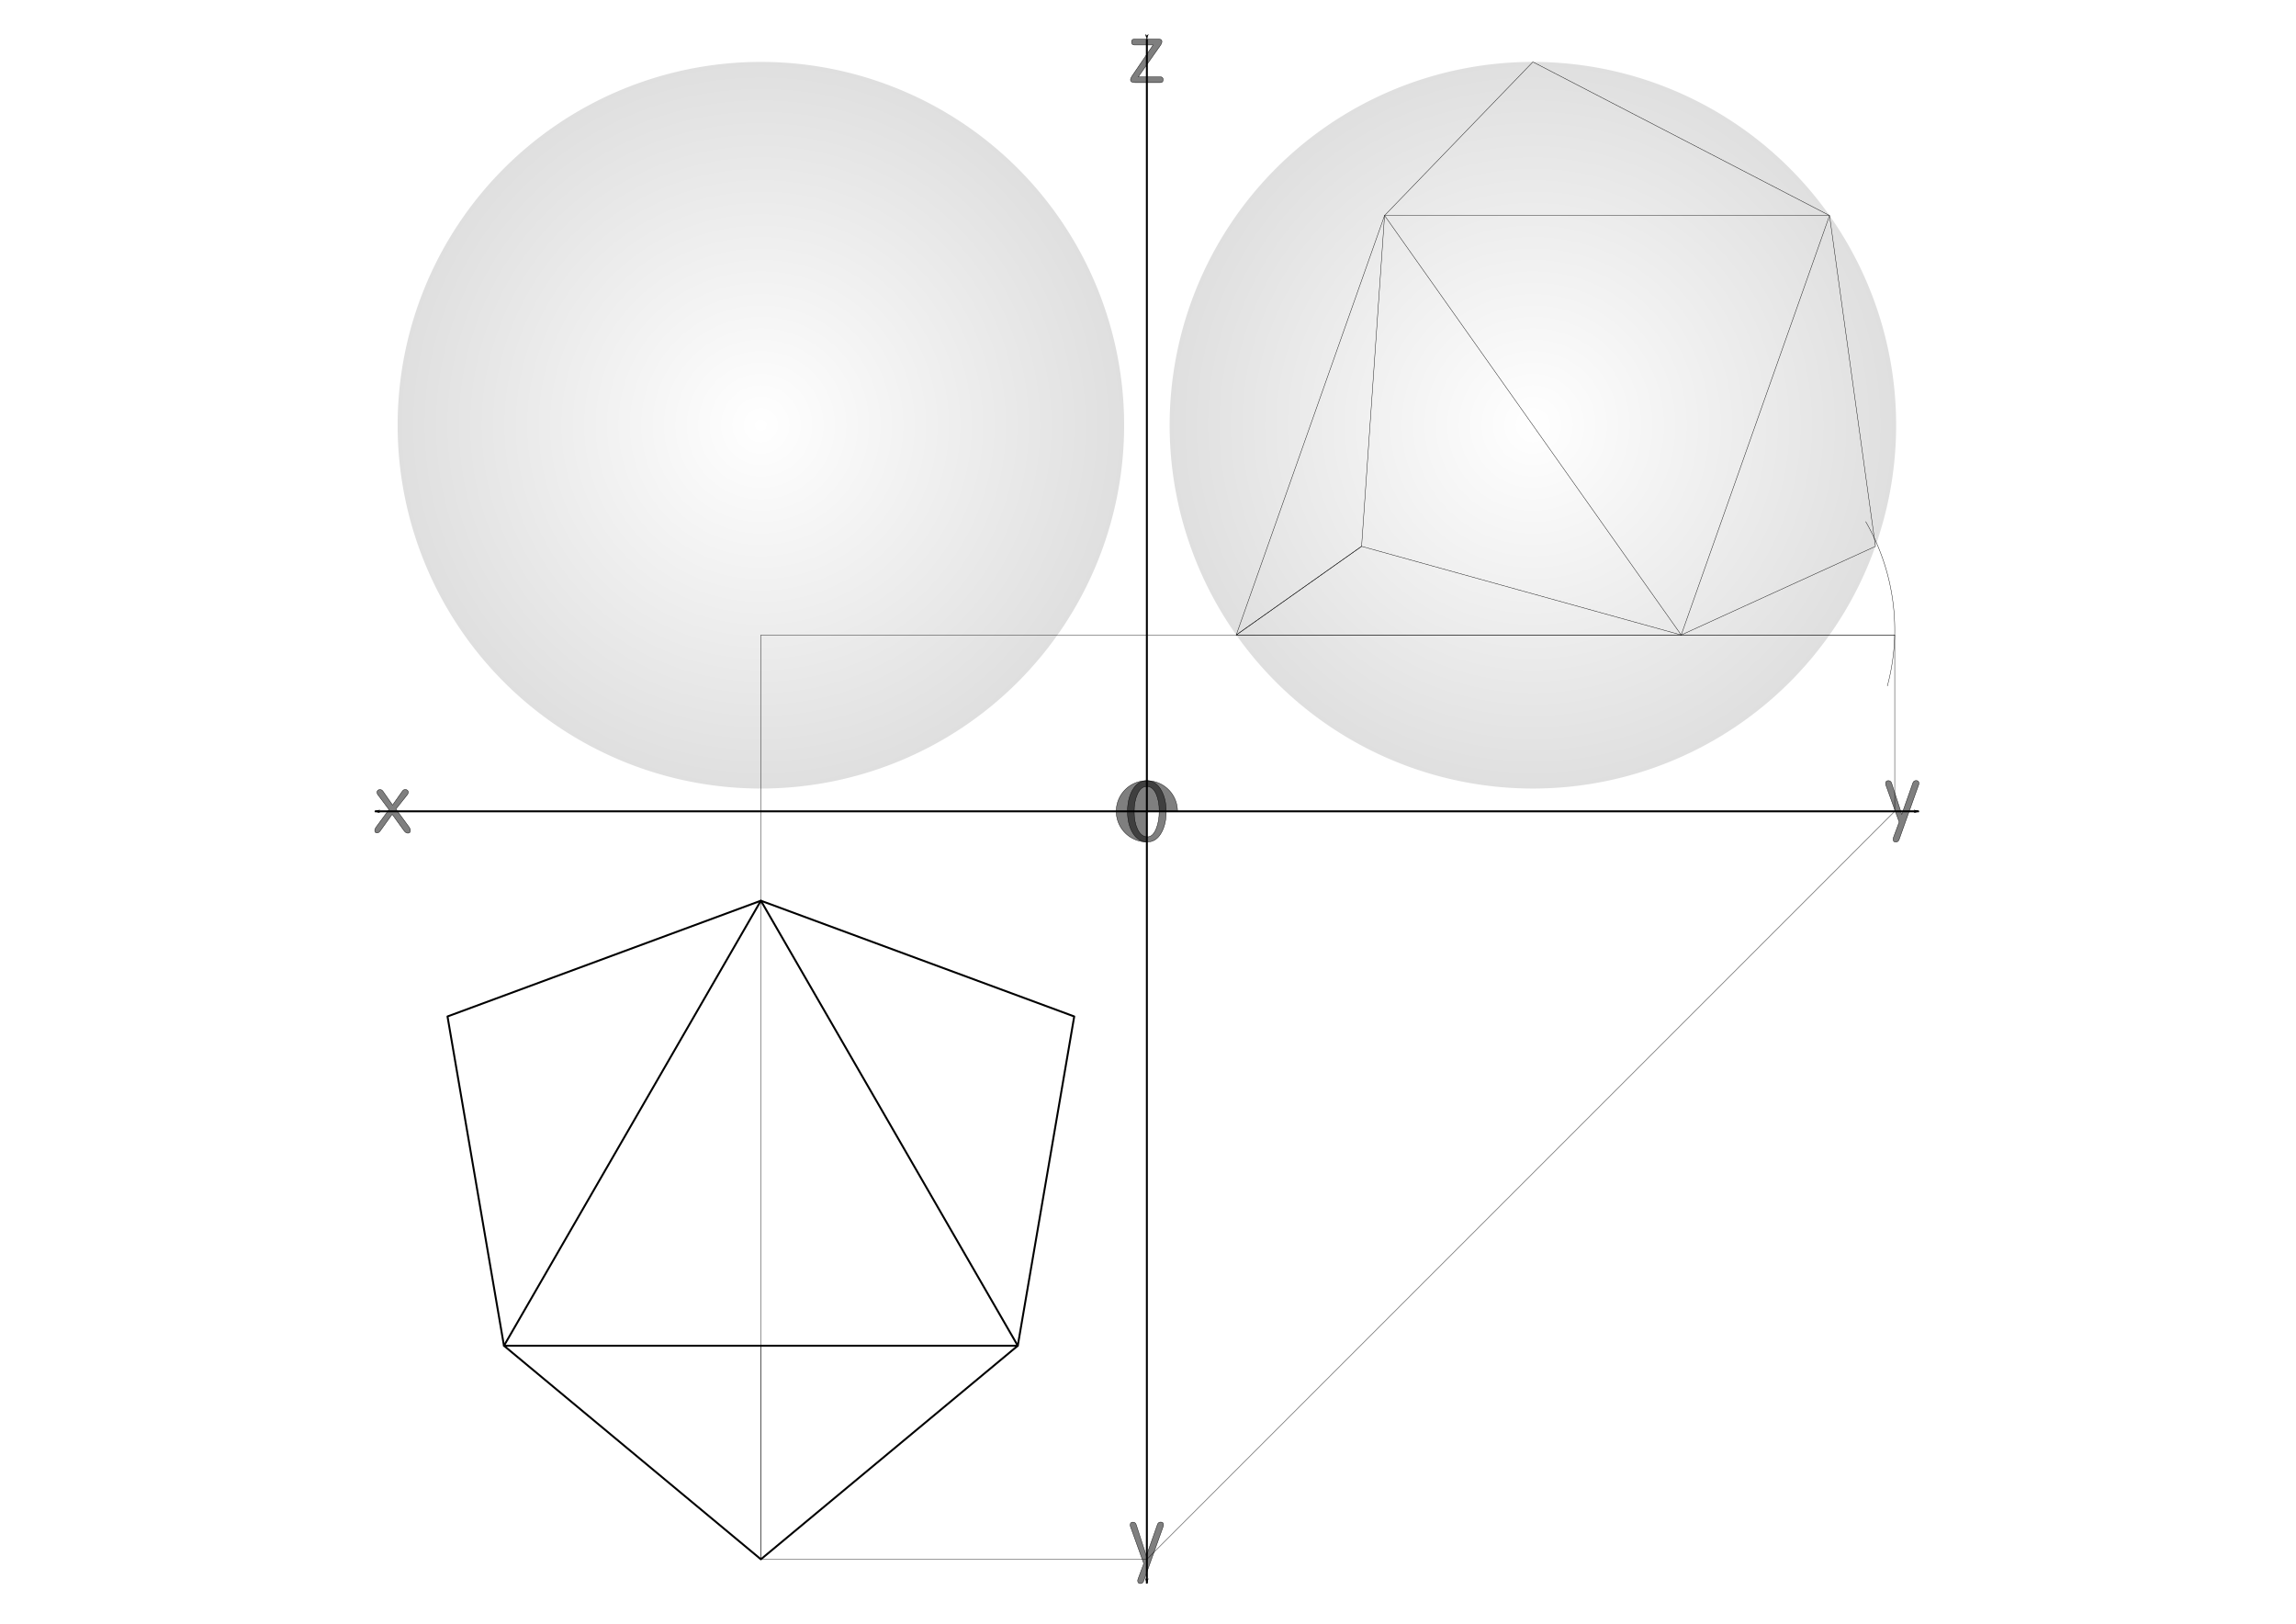
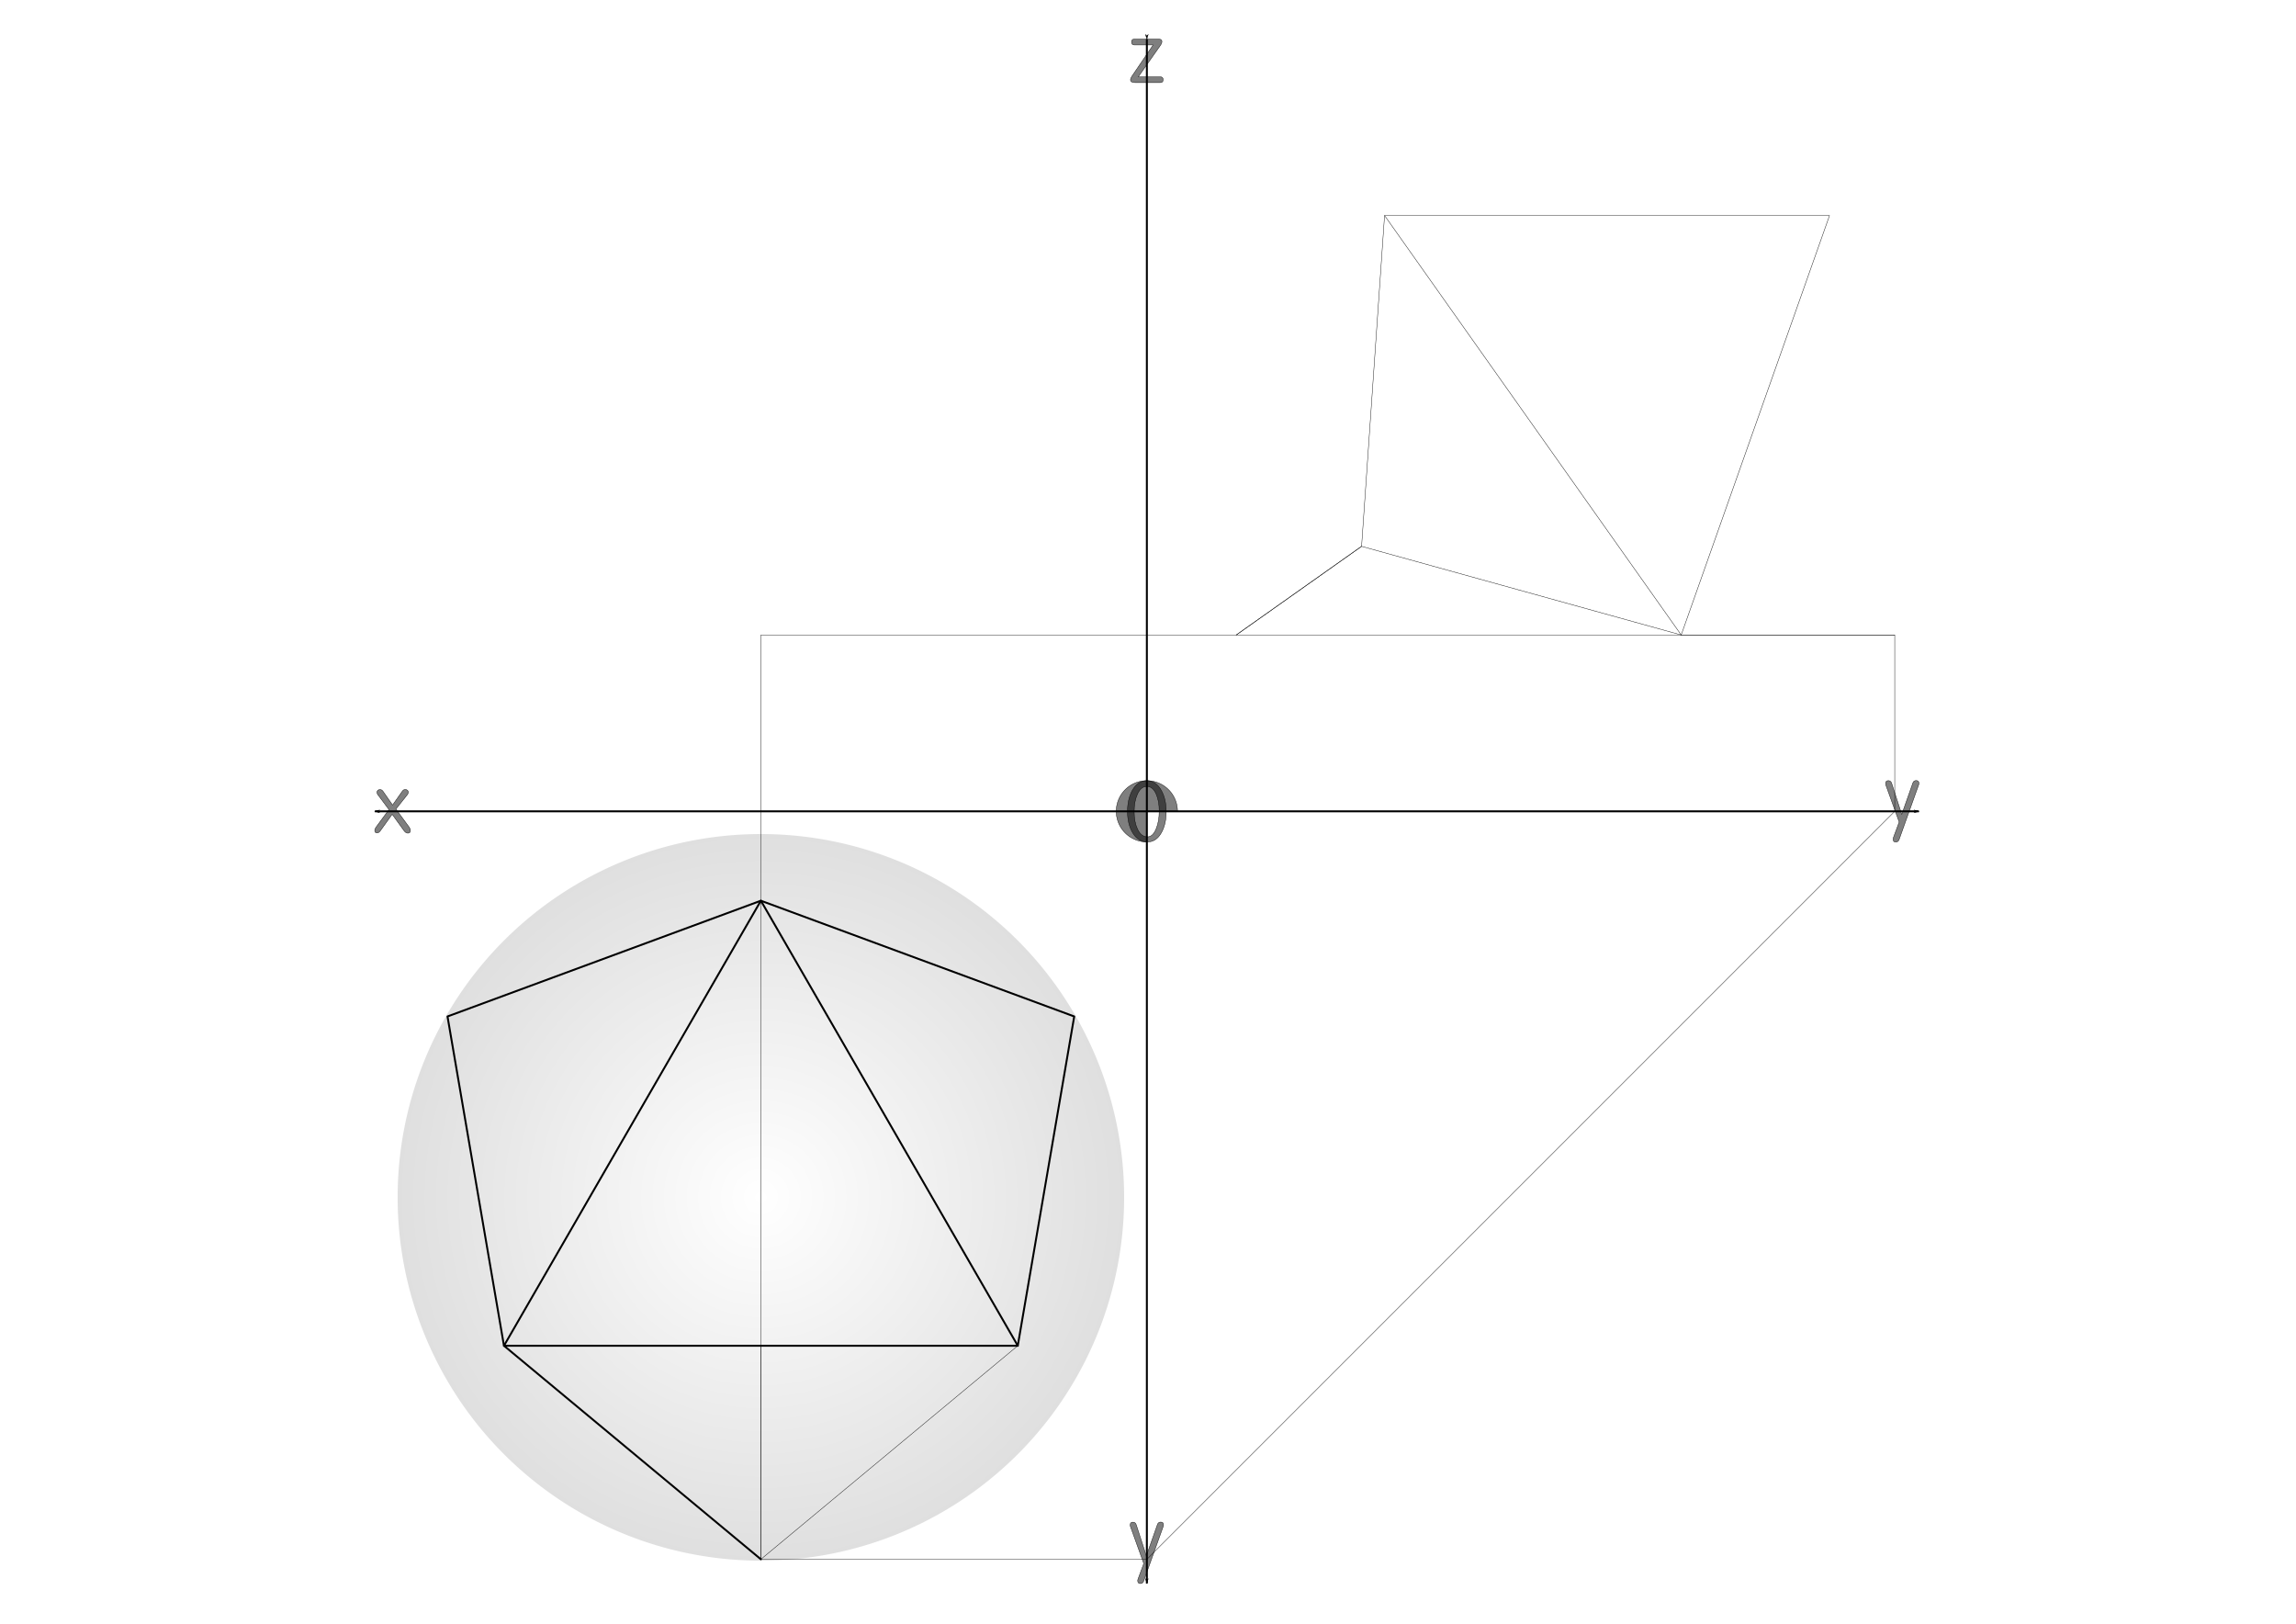
<svg xmlns="http://www.w3.org/2000/svg" xmlns:ns1="http://www.inkscape.org/namespaces/inkscape" xmlns:ns2="http://sodipodi.sourceforge.net/DTD/sodipodi-0.dtd" xmlns:xlink="http://www.w3.org/1999/xlink" id="svg2" style="enable-background:new" ns1:export-ydpi="300" ns1:export-filename="./000.geodaetische.Sphaeren.rekursiv.aus.Tetraeder.mehrfach.Ebenen.png" viewBox="0 0 1052.4 744.09" ns1:export-xdpi="300" version="1.1" ns1:version="0.48.1 r9760" ns2:docname="017.geodaetische.Sphaeren.rekursiv.aus.Tetraeder.svg">
  <title id="title6456">017 Netz Konstruktion geodätische Sphären rekursiv aus Tetraeder</title>
  <defs id="defs4">
    <marker id="Arrow1Lend" refY="0" refX="0" style="overflow:visible" orient="auto" ns1:stockid="Arrow1Lend">
      <path id="path3776" ns1:connector-curvature="0" style="stroke:#000000;stroke-width:1pt;fill-rule:evenodd" transform="matrix(-.8 0 0 -.8 -10 0)" d="m0 0 5-5-17.5 5 17.5 5-5-5z" />
    </marker>
    <marker id="Arrow1Lstart" refY="0" refX="0" style="overflow:visible" orient="auto" ns1:stockid="Arrow1Lstart">
      <path id="path3773" ns1:connector-curvature="0" style="stroke:#000000;stroke-width:1pt;fill-rule:evenodd" transform="matrix(.8 0 0 .8 10 0)" d="m0 0 5-5-17.5 5 17.5 5-5-5z" />
    </marker>
    <radialGradient id="radialGradient3678-9" xlink:href="#linearGradient3672-4" gradientUnits="userSpaceOnUse" cy="1028.5" cx="3175.4" r="666.06" ns1:collect="always" />
    <linearGradient id="linearGradient3672-4">
      <stop id="stop3674-8" style="stop-color:#000000;stop-opacity:0" offset="0" />
      <stop id="stop3676-8" style="stop-color:#000000;stop-opacity:.125" offset="1" />
    </linearGradient>
  </defs>
  <ns2:namedview id="base" ns1:snap-center="false" ns1:snap-intersection-paths="false" ns1:zoom="0.95149207" borderopacity="1.0" ns1:current-layer="layer1" ns1:cx="526.18109" ns1:cy="372.04724" ns1:snap-grids="false" ns1:snap-bbox-midpoints="false" ns1:bbox-nodes="false" borderlayer="true" ns1:object-paths="false" ns1:snap-page="false" ns1:window-maximized="1" ns1:snap-bbox="false" showgrid="false" ns1:snap-nodes="false" units="mm" ns1:snap-midpoints="false" ns1:snap-global="true" showguides="true" bordercolor="#666666" ns1:window-x="0" ns1:guide-bbox="true" ns1:snap-smooth-nodes="false" ns1:object-nodes="false" ns1:window-y="31" ns1:window-width="1280" ns1:pageopacity="0.0" ns1:pageshadow="2" pagecolor="#ffffff" ns1:snap-object-midpoints="false" ns1:snap-to-guides="false" ns1:document-units="mm" ns1:snap-bbox-edge-midpoints="false" ns1:window-height="929" showborder="true">
    <ns1:grid id="grid3626" enabled="true" visible="true" snapvisiblegridlinesonly="true" units="mm" type="axonomgrid" empspacing="5" />
  </ns2:namedview>
  <g id="layer1" ns1:label="Ebene" ns1:groupmode="layer">
    <rect id="rect4194" style="enable-background:new;fill:#ffffff" rx="0" ry="0" height="744.98" width="1053.2" y="-.675" x="-.943" />
    <path id="path3618" ns2:nodetypes="cc" style="enable-background:new;marker-end:url(#Arrow1Lend);marker-start:url(#Arrow1Lstart);stroke:#000000;stroke-width:.886;fill:none" ns1:connector-curvature="0" d="m525.68 17.95v707.73" />
    <path id="path3620" ns2:nodetypes="cc" style="enable-background:new;marker-end:url(#Arrow1Lend);marker-start:url(#Arrow1Lstart);stroke:#000000;stroke-width:.886;fill:none" ns1:connector-curvature="0" d="m171.82 371.82h707.73" />
    <g id="text4246" style="stroke-linejoin:round;stroke-width:.709;fill-opacity:.502;stroke:#000000;stroke-linecap:round;enable-background:new;fill:#000000" transform="matrix(.25 0 0 .25 -.943 558.28)">
      <path id="path4263" style="stroke-linejoin:round;fill-opacity:.502;stroke:#000000;stroke-linecap:round;stroke-width:.709;fill:#000000" ns1:connector-curvature="0" d="m3485.8-726.21-24.192-67.104c-0.48-1.248-0.72-2.4-0.72-3.456 0-3.552 1.68-5.328 5.04-5.328 3.072 0 5.136 1.68 6.192 5.04l18.432 56.88 20.304-57.6c1.056-2.976 3.072-4.464 6.048-4.464 3.456 0 5.184 1.728 5.184 5.184-0 0.96-0.24 2.016-0.72 3.168l-35.568 99.504c-1.152 3.264-3.216 4.896-6.192 4.896-3.264-0-4.896-1.728-4.896-5.184 0-0.96 0.192-2.016 0.576-3.168l10.512-28.368" />
    </g>
    <g id="text4250" style="stroke-linejoin:round;stroke-width:.709;fill-opacity:.502;stroke:#000000;stroke-linecap:round;enable-background:new;fill:#000000" transform="matrix(.25 0 0 .25 -.943 558.28)">
      <path id="path4266" style="stroke-linejoin:round;fill-opacity:.502;stroke:#000000;stroke-linecap:round;stroke-width:.709;fill:#000000" ns1:connector-curvature="0" d="m2100.8 633.05-24.192-67.104c-0.48-1.248-0.72-2.4-0.72-3.456 0-3.552 1.68-5.328 5.04-5.328 3.072 0 5.136 1.68 6.192 5.04l18.432 56.88 20.304-57.6c1.056-2.976 3.072-4.464 6.048-4.464 3.456 0 5.184 1.728 5.184 5.184-0 0.96-0.24 2.016-0.72 3.168l-35.568 99.504c-1.152 3.264-3.216 4.896-6.192 4.896-3.264-0-4.896-1.728-4.896-5.184 0-0.96 0.192-2.016 0.576-3.168l10.512-28.368" />
    </g>
    <g id="text4254" style="stroke-linejoin:round;stroke-width:.709;fill-opacity:.502;stroke:#000000;stroke-linecap:round;enable-background:new;fill:#000000" transform="matrix(.25 0 0 .25 -.943 558.28)">
      <path id="path4269" style="stroke-linejoin:round;fill-opacity:.502;stroke:#000000;stroke-linecap:round;stroke-width:.709;fill:#000000" ns1:connector-curvature="0" d="m2083.7-2161.5h43.92c4.32 0 6.48 1.488 6.48 4.464-0 2.112-1.008 4.608-3.024 7.488l-40.32 57.312h40.32c3.552 0 5.328 1.728 5.328 5.184-0 3.552-1.776 5.328-5.328 5.328h-46.224c-5.568 0-8.352-1.728-8.352-5.184 0-1.824 0.864-3.984 2.592-6.48l38.88-57.312h-34.272c-3.552 0-5.328-1.824-5.328-5.472 0-3.552 1.776-5.328 5.328-5.328" />
    </g>
    <g id="text4258" style="stroke-linejoin:round;stroke-width:.709;fill-opacity:.502;stroke:#000000;stroke-linecap:round;enable-background:new;fill:#000000" transform="matrix(.25 0 0 .25 -.943 558.28)">
      <path id="path4272" style="stroke-linejoin:round;fill-opacity:.502;stroke:#000000;stroke-linecap:round;stroke-width:.709;fill:#000000" ns1:connector-curvature="0" d="m716.92-749.03-20.448-27.36c-1.056-1.44-1.584-2.832-1.584-4.176 0-1.536 0.528-2.784 1.584-3.744 1.152-0.96 2.448-1.44 3.888-1.44 2.304 0 4.176 1.056 5.616 3.168l17.568 25.2 17.856-25.344c1.44-2.112 3.264-3.168 5.472-3.168 1.536 0 2.832 0.48 3.888 1.44 1.152 0.96 1.728 2.16 1.728 3.6-0 1.44-0.576 2.88-1.728 4.32l-21.168 26.64 23.904 32.4c1.824 2.496 2.736 4.752 2.736 6.768-0 3.264-1.536 4.896-4.608 4.896-2.592 0-4.992-1.536-7.2-4.608l-21.6-29.952-21.6 30.096c-1.824 2.688-3.888 4.032-6.192 4.032-2.784 0-4.176-1.488-4.176-4.464 0-1.92 0.816-3.984 2.448-6.192l23.616-32.112" />
    </g>
    <g id="text4281" style="stroke-linejoin:round;stroke-width:.709;fill-opacity:.502;stroke:#000000;stroke-linecap:round;enable-background:new;fill:#000000" transform="matrix(.25 0 0 .25 -.943 558.28)">
      <path id="path4286" style="stroke-linejoin:round;fill-opacity:.502;stroke:#000000;stroke-linecap:round;stroke-width:.709;fill:#000000" ns1:connector-curvature="0" d="m2106.4-802.03c11.136 0 20.016 5.952 26.64 17.856 5.952 10.656 8.928 23.664 8.928 39.024-0 15.072-2.88 27.792-8.64 38.16-6.336 11.52-14.928 17.28-25.776 17.28-11.616 0-20.784-5.808-27.504-17.424-6.048-10.464-9.072-23.28-9.072-38.448 0-15.264 2.976-28.224 8.928-38.88 6.624-11.712 15.456-17.568 26.496-17.568m1.152 102.96c6.624 0 11.952-4.944 15.984-14.832 3.744-9.024 5.616-19.824 5.616-32.4-0-12.384-1.872-22.752-5.616-31.104-4.128-9.408-9.84-14.112-17.136-14.112-7.2 0-12.96 4.8-17.28 14.4-3.936 8.736-5.904 19.344-5.904 31.824 0 12.576 2.016 23.184 6.048 31.824 4.416 9.6 10.512 14.4 18.288 14.4" />
    </g>
    <path id="path4333" ns2:rx="56.159996" ns2:ry="56.159996" style="stroke-linejoin:round;enable-background:new;fill-opacity:.502;stroke:#000000;stroke-linecap:round;stroke-width:.709;fill:#000000" ns2:type="arc" d="m2106.5 1546.1a56.16 56.16 0 1 1 56.16 -56.16h-56.16z" transform="matrix(.25 0 0 .25 -.943 -.675)" ns2:cy="1489.9606" ns2:cx="2106.4961" ns2:end="6.2831853" ns2:start="1.5707963" />
-     <path id="path2862" ns2:rx="666" ns2:ry="666" style="stroke-linejoin:round;enable-background:new;stroke:#000000;stroke-linecap:round;stroke-width:.004;fill:url(#radialGradient3678-9)" ns2:type="arc" d="m3841.4 1028.5a666 666 0 1 1 -1332 0 666 666 0 1 1 1332 0z" transform="matrix(.25 0 0 .25 -91.229 -62.251)" ns2:cy="1028.5339" ns2:cx="3175.3696" />
    <path id="use2864" ns2:rx="666" ns2:ry="666" style="stroke-linejoin:round;stroke-width:.004;stroke:#000000;stroke-linecap:round;enable-background:new;fill:url(#radialGradient3678-9)" ns2:type="arc" d="m3841.4 1028.5a666 666 0 1 1 -1332 0 666 666 0 1 1 1332 0z" transform="matrix(.25 0 0 .25 -445.09 291.61)" ns2:cy="1028.5339" ns2:cx="3175.3696" />
    <path id="use2866" ns2:rx="666" ns2:ry="666" style="stroke-linejoin:round;stroke-width:.004;stroke:#000000;stroke-linecap:round;enable-background:new;fill:url(#radialGradient3678-9)" ns2:type="arc" d="m3841.4 1028.5a666 666 0 1 1 -1332 0 666 666 0 1 1 1332 0z" transform="matrix(.25 0 0 .25 -445.09 -62.251)" ns2:cy="1028.5339" ns2:cx="3175.3696" />
    <path id="path4079" ns2:nodetypes="cc" style="stroke-linejoin:round;enable-background:new;stroke:#000000;stroke-linecap:round;stroke-width:.177;fill:none" ns1:connector-curvature="0" d="m770.6 291h97.867" />
    <path id="path4081" ns1:connector-curvature="0" ns2:nodetypes="cc" style="stroke-linejoin:round;enable-background:new;stroke:#000000;stroke-linecap:round;stroke-width:.177;fill:none" d="m348.75 714.6v-97.867" />
-     <path id="path4087" d="m566.64 291 67.986-192.23 67.986-70.383 135.97 70.383 21.054 151.62-89.04 40.617h-203.96z" ns2:nodetypes="ccccccc" style="stroke-linejoin:round;enable-background:new;stroke:#000000;stroke-linecap:round;stroke-width:.177;fill:none" ns1:connector-curvature="0" />
    <path id="path4089" d="m634.63 98.766h203.96l-67.986 192.23-135.97-192.23z" ns2:nodetypes="cccc" style="stroke-linejoin:round;enable-background:new;stroke:#000000;stroke-linecap:round;stroke-width:.177;fill:none" ns1:connector-curvature="0" />
    <path id="path4091" d="m634.63 98.766-10.527 151.62 146.5 40.617" ns2:nodetypes="ccc" style="stroke-linejoin:round;enable-background:new;stroke:#000000;stroke-linecap:round;stroke-width:.177;fill:none" ns1:connector-curvature="0" />
    <path id="path4094" d="m566.64 291 57.459-40.617" ns2:nodetypes="cc" style="stroke-linejoin:round;enable-background:new;stroke:#000000;stroke-linecap:round;stroke-width:.177;fill:none" ns1:connector-curvature="0" />
    <path id="path4096" style="stroke-linejoin:round;enable-background:new;stroke:#000000;stroke-linecap:round;stroke-width:.177;fill:none" ns2:nodetypes="cc" ns1:connector-curvature="0" d="m566.64 291 57.459-40.617" />
-     <path id="path4104" style="stroke-linejoin:round;enable-background:new;stroke:#000000;stroke-linecap:round;stroke-width:.709;fill:none" ns2:type="star" d="m1398.8 1653.8 471.02 815.83-942.04-0z" ns2:r1="543.88629" ns1:flatsided="true" ns2:arg1="-1.5707962" ns2:arg2="-0.52359868" ns1:randomized="0" transform="matrix(.25 0 0 .25 -.943 -.675)" ns2:cy="2197.6919" ns2:cx="1398.7648" ns1:rounded="0" ns2:r2="81.134705" ns2:sides="3" />
    <path id="path4131" style="stroke-linejoin:round;enable-background:new;stroke:#000000;stroke-linecap:round;stroke-width:.709;fill:none" ns2:type="star" ns2:sides="3" ns2:r1="663.40936" ns2:r2="543.88629" ns2:arg1="1.5707965" ns2:arg2="2.617994" transform="matrix(.25 0 0 .25 -.943 -.675)" ns1:randomized="0" ns2:cy="2197.6919" ns2:cx="1398.7648" ns1:rounded="-5.1679702e-008" ns1:flatsided="false" d="m1398.8 2861.1-471.05-391.5-103.51-603.6l574.53-212.18 574.53 212.18-103.51 603.65z" />
-     <path id="path4133" ns2:rx="396.96371" ns2:ry="396.96371" style="stroke-linejoin:round;enable-background:new;stroke:#000000;stroke-linecap:round;stroke-width:.709;fill:none" ns2:type="arc" d="m3424.5 958.97a396.96 396.96 0 0 1 39.657 301.22" ns2:open="true" transform="matrix(.25 0 0 .25 -.943 -.675)" ns2:cy="1157.4525" ns2:cx="3080.6731" ns2:end="6.5449847" ns2:start="5.7595865" />
    <path id="path4763" ns2:nodetypes="cccccc" style="stroke-linejoin:round;enable-background:new;stroke:#000000;stroke-linecap:round;stroke-width:.177;fill:none" ns1:connector-curvature="0" d="m868.47 291h-519.72v423.6h176.93l342.79-342.79v-80.816z" />
    <path id="path4149" style="stroke-linejoin:round;enable-background:new;stroke:#000000;stroke-linecap:round;stroke-width:3.543;fill:none" ns2:type="star" ns2:sides="3" ns2:r1="543.88629" ns2:r2="81.134705" ns2:arg1="-1.5707962" ns2:arg2="-0.52359868" transform="matrix(.25 0 0 .25 -.943 -.675)" ns1:randomized="0" ns2:cy="2197.6919" ns2:cx="1398.7648" ns1:rounded="0" ns1:flatsided="true" d="m1398.8 1653.8 471.02 815.83-942.04-0z" />
-     <path id="path4151" style="stroke-linejoin:round;enable-background:new;stroke:#000000;stroke-linecap:round;stroke-width:3.543;fill:none" ns2:type="star" d="m1398.8 2861.1-471.05-391.5-103.51-603.6l574.53-212.18 574.53 212.18-103.51 603.65z" ns2:r1="663.40936" ns1:flatsided="false" ns2:arg1="1.5707965" ns2:arg2="2.617994" ns1:randomized="0" transform="matrix(.25 0 0 .25 -.943 -.675)" ns2:cy="2197.6919" ns2:cx="1398.7648" ns1:rounded="-5.1679702e-008" ns2:r2="543.88629" ns2:sides="3" />
+     <path id="path4151" style="stroke-linejoin:round;enable-background:new;stroke:#000000;stroke-linecap:round;stroke-width:3.543;fill:none" ns2:type="star" d="m1398.8 2861.1-471.05-391.5-103.51-603.6l574.53-212.18 574.53 212.18-103.51 603.65" ns2:r1="663.40936" ns1:flatsided="false" ns2:arg1="1.5707965" ns2:arg2="2.617994" ns1:randomized="0" transform="matrix(.25 0 0 .25 -.943 -.675)" ns2:cy="2197.6919" ns2:cx="1398.7648" ns1:rounded="-5.1679702e-008" ns2:r2="543.88629" ns2:sides="3" />
  </g>
</svg>